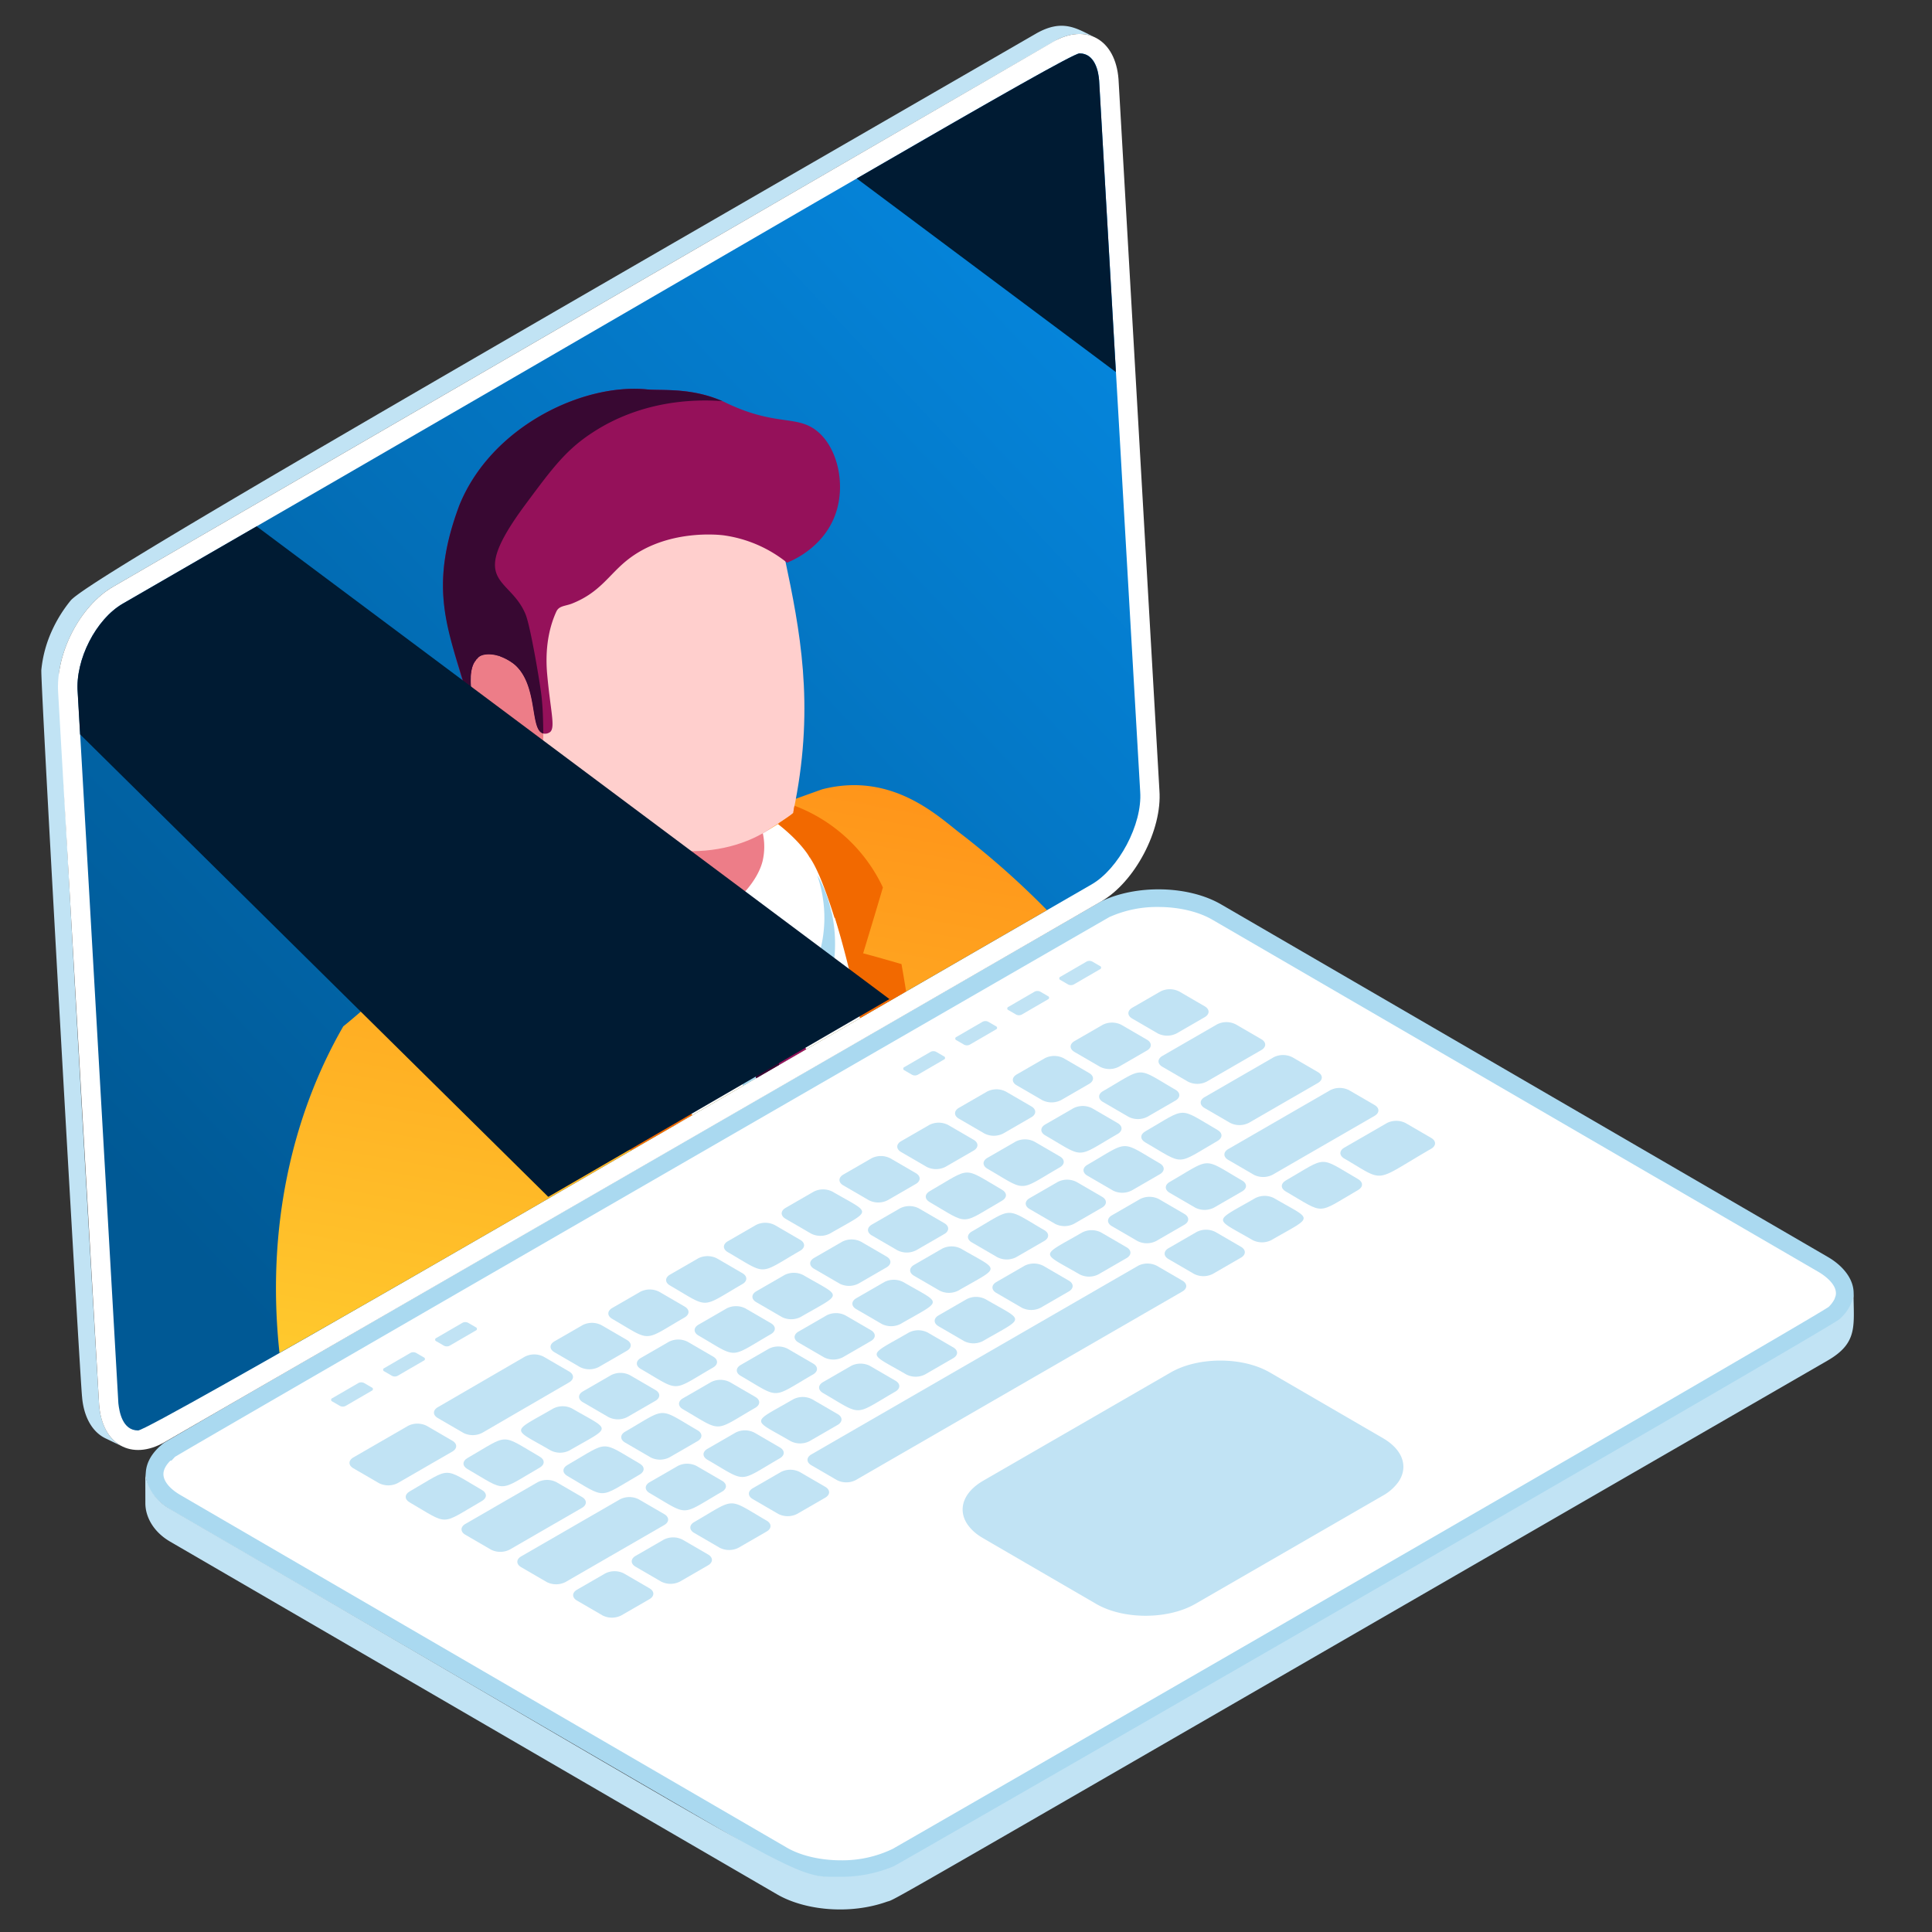
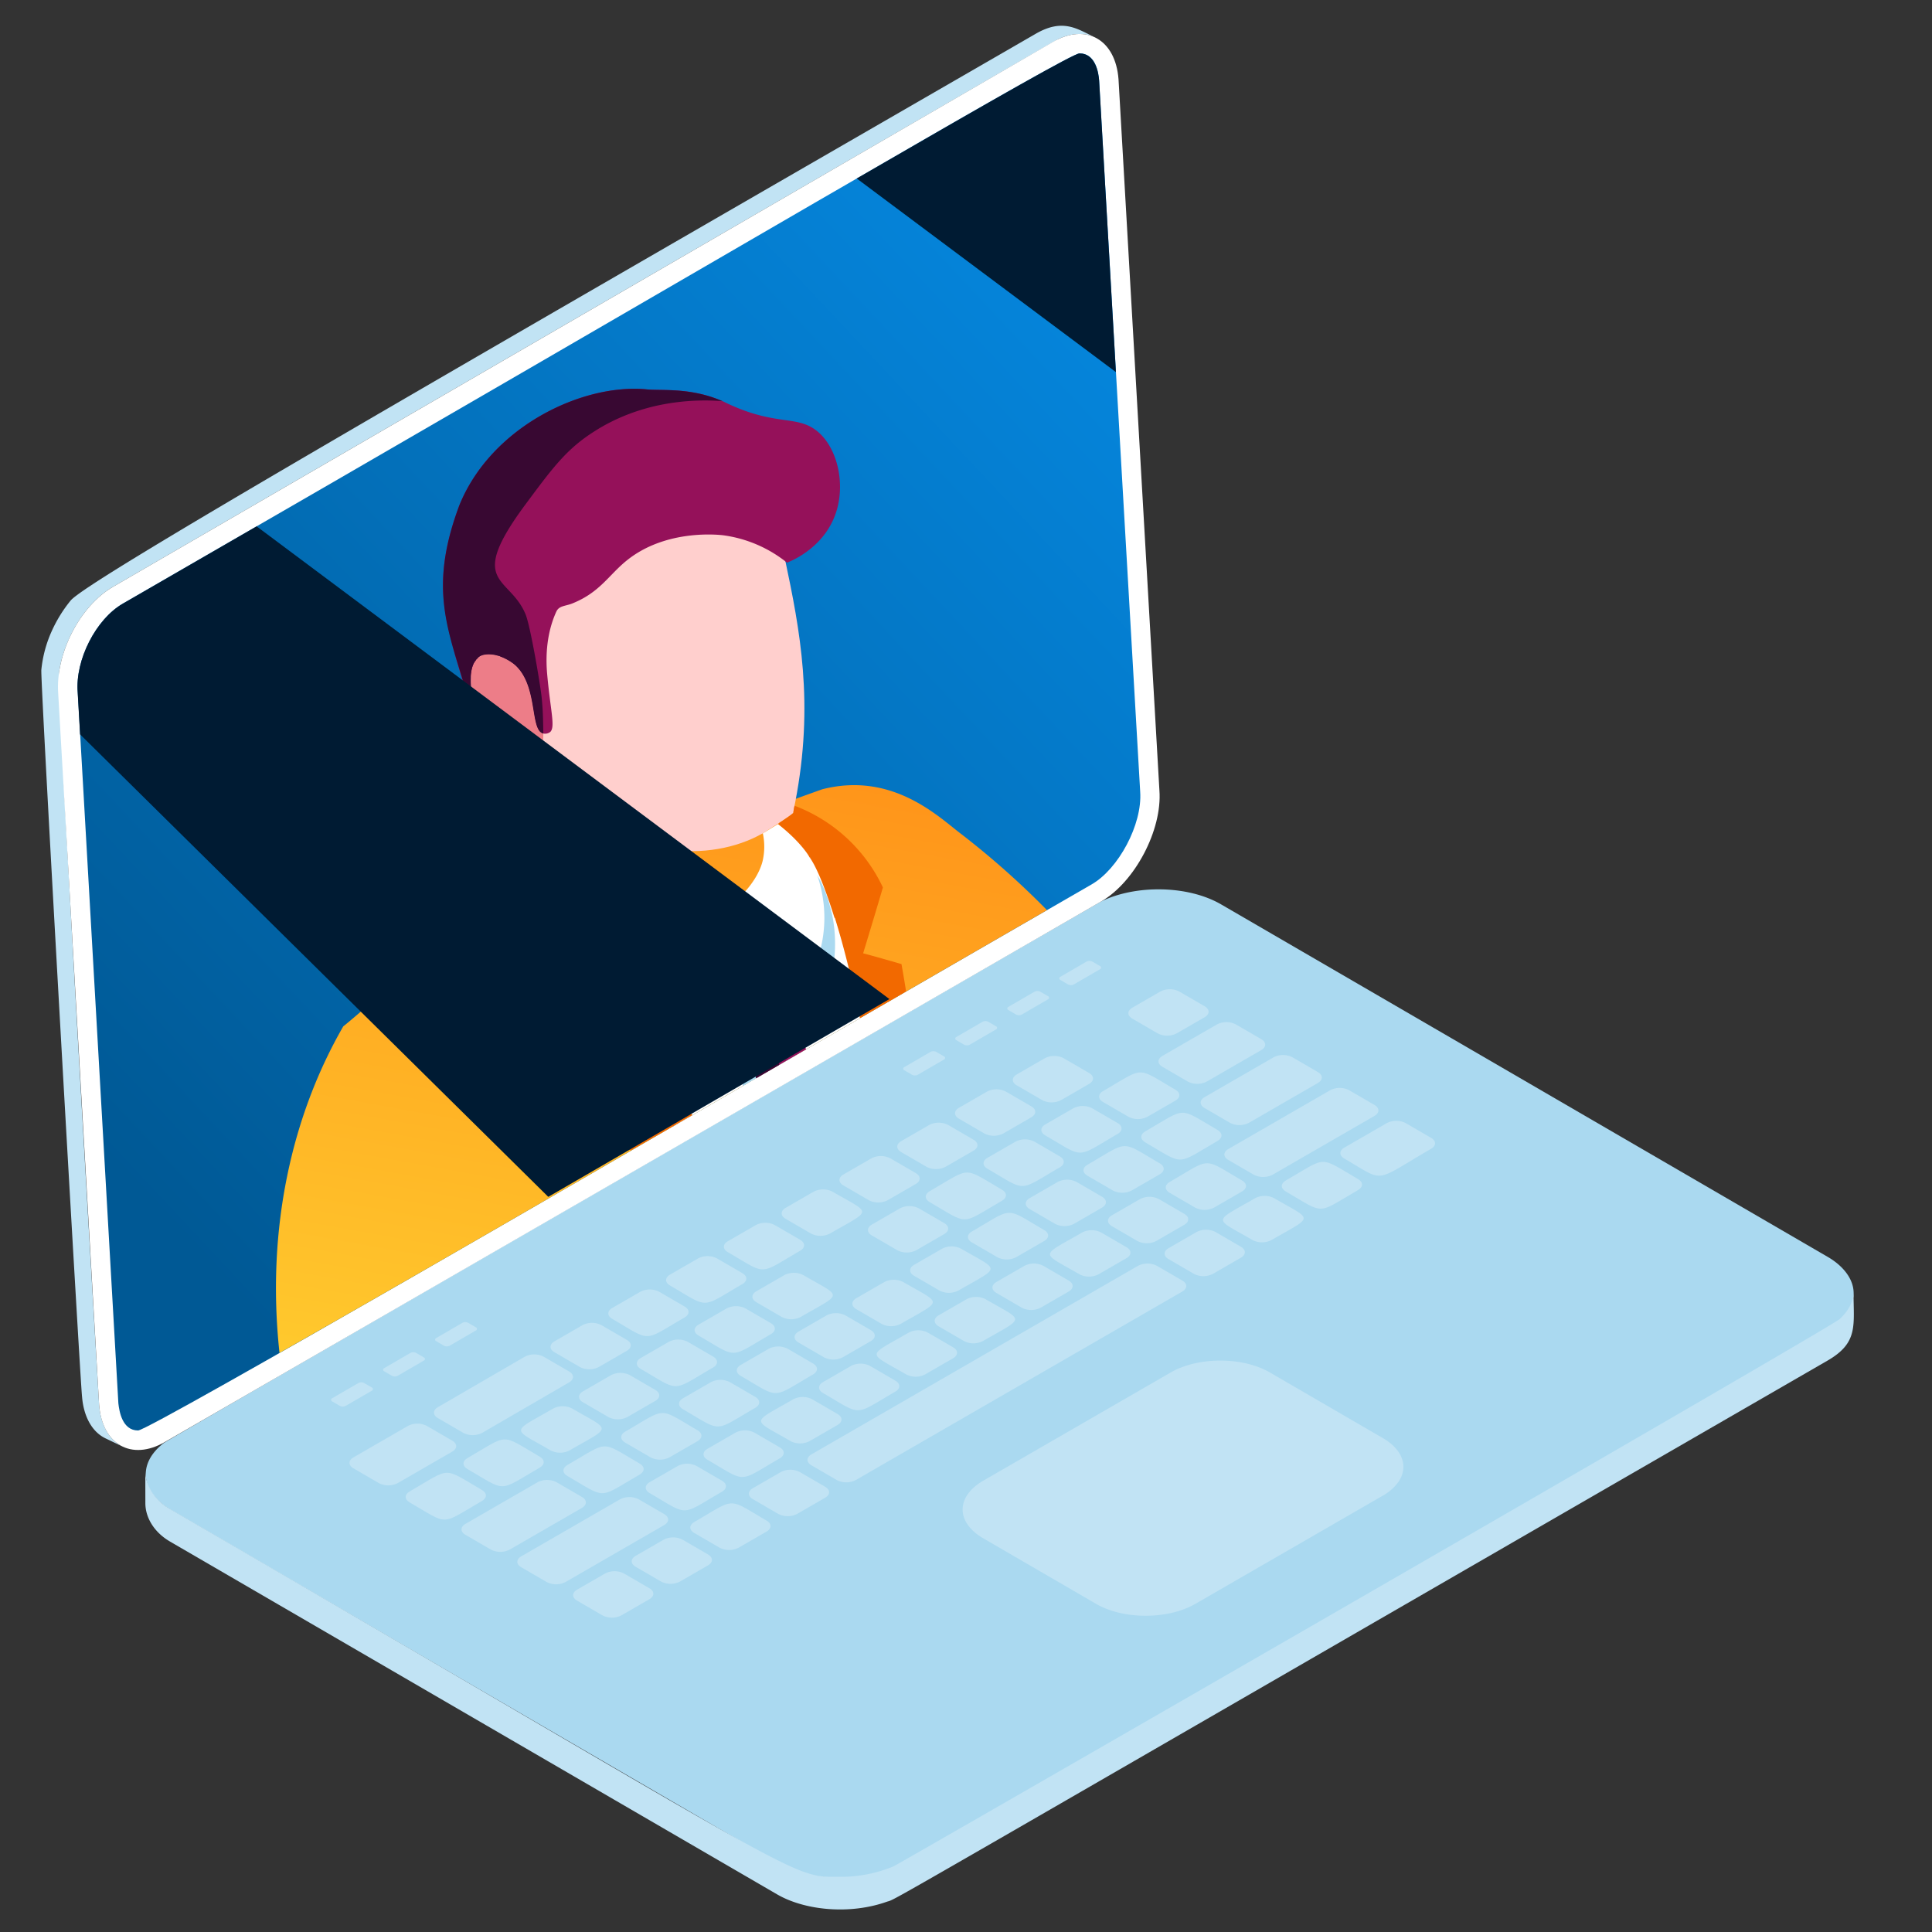
<svg xmlns="http://www.w3.org/2000/svg" width="600" height="600" viewBox="0 0 600 600">
  <rect x="0" y="0" width="600" height="600" fill="#333333" stroke="none" />
  <defs>
    <style>.cls-1{isolation:isolate;}.cls-2{fill:#aad9f0;}.cls-3{fill:#fff;}.cls-4{fill:#c1e3f4;}.cls-5{fill:url(#linear-gradient);}.cls-6{fill:url(#linear-gradient-2);}.cls-7{fill:url(#linear-gradient-3);}.cls-8{fill:#ed7d88;}.cls-9{fill:#ffcfcd;}.cls-10{fill:#95115a;}.cls-11{fill:#380832;}.cls-12{fill:#f26900;}.cls-13{fill:#001b33;mix-blend-mode:color-dodge;}</style>
    <linearGradient id="linear-gradient" x1="-6420.673" y1="333.908" x2="-6663.586" y2="-12.197" gradientTransform="matrix(-1, 0, 0, 1, -6304.229, 0)" gradientUnits="userSpaceOnUse">
      <stop offset="0" stop-color="#70bfe6" />
      <stop offset="1" stop-color="#aad9f0" />
    </linearGradient>
    <linearGradient id="linear-gradient-2" x1="41.166" y1="369.055" x2="376.178" y2="55.427" gradientUnits="userSpaceOnUse">
      <stop offset="0" stop-color="#005995" />
      <stop offset="1" stop-color="#068be5" />
    </linearGradient>
    <linearGradient id="linear-gradient-3" x1="186.465" y1="438.197" x2="223.137" y2="235.612" gradientUnits="userSpaceOnUse">
      <stop offset="0" stop-color="#ffc92d" />
      <stop offset="1" stop-color="#ff951a" />
    </linearGradient>
  </defs>
  <g class="cls-1">
    <g id="Layer_1" data-name="Layer 1">
      <path class="cls-2" d="M574.983,405.027a.276.276,0,0,1-.047.11,13.683,13.683,0,0,1-3.642,5.059c-2.567,2.341-289.763,167.97-291.59,168.883-.008.008-.016.016-.023.016-11.379,5.833-27.967,5.314-38.086-.564-2.428-1.41-5.85-3.407-10.111-5.882h-.008C207.083,558.468,77.397,483.08,53.33,469.067c-9.464-5.477-10.98-14.312-2.467-20.926.008,0,.008-.008.016-.008,1.689-1.292,289.689-167.497,291.151-168.209,10.749-5.223,26.971-5.02,37.248.971,29.126,16.909,185.431,107.748,188.305,109.424C573.266,393.582,577.337,399.141,574.983,405.027Z" />
-       <path class="cls-3" d="M261.113,577.734a35.993,35.993,0,0,0,16.142-3.557c2.076-1.139,278.832-160.606,290.603-168.265a8.979,8.979,0,0,0,1.852-2.449l.349-.977c.93-3.765-4.549-7.04-5.204-7.415-3.069-1.789-159.85-92.905-188.329-109.438-4.322-2.52-10.423-3.962-16.746-3.962a36.027,36.027,0,0,0-15.236,3.123c-5.395,3.06-276.057,159.174-290.183,167.628l-1.124,1.194h-.321c-1.148,1.149-2.272,2.726-2.155,4.437.144,2.115,2.081,4.4,5.314,6.271,24.978,14.544,162.738,94.625,188.273,109.468,4.312,2.505,10.423,3.942,16.764,3.942Z" />
      <path class="cls-4" d="M45.126,457.195c.215,3.912,2.544,8.44,7.683,11.431C253.914,585.487,245.047,582.848,260.818,582.848a41.954,41.954,0,0,0,16.769-3.283c1.55-.675,290.596-167.076,293.695-169.883,2.531-2.301,4.342-5.247,4.342-8.607,0,10.55,1.634,15.882-8.132,21.509-307.134,177.324-288.079,166.6-292.19,168.058-11.353,4.004-25.299,2.7-33.968-2.332L52.84,478.767c-5.339-3.114-7.683-7.826-7.698-11.892Z" />
      <path class="cls-4" d="M351.653,312.951c-1.616.933-1.63,2.448-.024,3.381l7.924,4.605a6.446,6.446,0,0,0,5.842,0l8.722-5.035c1.621-.936,1.625-2.451.019-3.384l-7.924-4.605a6.427,6.427,0,0,0-5.837.003Z" />
-       <path class="cls-4" d="M333.707,323.313c-1.616.933-1.625,2.445-.019,3.378l7.924,4.605a6.435,6.435,0,0,0,5.837.003l8.726-5.038c1.617-.933,1.62-2.448.014-3.381l-7.924-4.605a6.425,6.425,0,0,0-5.832,0Z" />
      <path class="cls-4" d="M361.01,327.915c-1.621.936-1.63,2.448-.019,3.384l7.924,4.605a6.427,6.427,0,0,0,5.837-.003l16.945-9.783c1.621-.936,1.63-2.448.024-3.381l-7.924-4.605a6.428,6.428,0,0,0-5.842,0Z" />
      <path class="cls-4" d="M374.103,340.721c-1.621.936-1.625,2.451-.019,3.384l7.924,4.605a6.426,6.426,0,0,0,5.837-.003l21.431-12.373c1.621-.936,1.63-2.448.024-3.381l-7.924-4.605a6.437,6.437,0,0,0-5.842,0Z" />
      <path class="cls-4" d="M315.76,333.674c-1.616.933-1.625,2.445-.019,3.378l7.924,4.605a6.435,6.435,0,0,0,5.837.003l8.727-5.038c1.616-.933,1.62-2.448.014-3.381l-7.925-4.605a6.425,6.425,0,0,0-5.832,0Z" />
      <path class="cls-4" d="M342.558,338.852c-1.616.933-1.62,2.448-.014,3.381l7.925,4.605a6.435,6.435,0,0,0,5.837.003l8.726-5.038c1.616-.933,1.62-2.448.014-3.381C352.569,331.171,355.731,331.247,342.558,338.852Z" />
      <path class="cls-4" d="M355.658,351.371c-1.616.933-1.625,2.451-.019,3.384,12.472,7.248,9.311,7.172,22.483-.433,1.616-.933,1.63-2.448.024-3.381C365.668,343.689,368.831,343.766,355.658,351.371Z" />
      <path class="cls-4" d="M381.466,356.842c-1.616.933-1.625,2.445-.019,3.378l7.924,4.605a6.435,6.435,0,0,0,5.837.003l31.653-18.275c1.621-.936,1.625-2.451.019-3.384l-7.924-4.605a6.427,6.427,0,0,0-5.837.003Z" />
      <path class="cls-4" d="M417.491,356.409c-1.616.933-1.63,2.448-.019,3.384,12.997,7.553,8.725,7.51,26.97-3.023,1.621-.936,1.63-2.448.019-3.384l-7.92-4.602a6.428,6.428,0,0,0-5.842,0Z" />
      <path class="cls-4" d="M297.819,344.033c-1.621.936-1.63,2.448-.024,3.381l7.924,4.605a6.436,6.436,0,0,0,5.842,0l8.721-5.035c1.617-.933,1.625-2.451.019-3.384l-7.925-4.605a6.435,6.435,0,0,0-5.837.003Z" />
      <path class="cls-4" d="M324.612,349.213c-1.617.933-1.62,2.448-.014,3.381,12.478,7.251,9.316,7.175,22.488-.43,1.616-.933,1.62-2.448.014-3.381l-7.924-4.605a6.435,6.435,0,0,0-5.837-.003Z" />
      <path class="cls-4" d="M337.712,361.732c-1.616.933-1.625,2.451-.019,3.384l7.924,4.605a6.436,6.436,0,0,0,5.837-.003l8.722-5.035c1.621-.936,1.63-2.448.024-3.381C347.722,354.051,350.884,354.127,337.712,361.732Z" />
      <path class="cls-4" d="M363.269,367.058c-1.617.933-1.625,2.445-.014,3.381l7.924,4.605a6.425,6.425,0,0,0,5.832,0l8.726-5.038c1.616-.933,1.625-2.445.019-3.378C373.28,359.377,376.441,359.454,363.269,367.058Z" />
      <path class="cls-4" d="M279.872,354.394c-1.616.933-1.63,2.448-.024,3.381l7.925,4.605a6.445,6.445,0,0,0,5.842,0l8.722-5.035c1.616-.933,1.625-2.451.019-3.384l-7.924-4.605a6.435,6.435,0,0,0-5.837.003Z" />
      <path class="cls-4" d="M306.671,359.572c-1.621.936-1.625,2.451-.019,3.384,12.478,7.251,9.316,7.175,22.488-.43,1.616-.933,1.625-2.451.019-3.384l-7.924-4.605a6.446,6.446,0,0,0-5.842,0Z" />
      <path class="cls-4" d="M319.765,372.094c-1.616.933-1.62,2.448-.014,3.381l7.924,4.605a6.425,6.425,0,0,0,5.832,0l8.726-5.038c1.617-.933,1.625-2.445.019-3.378l-7.924-4.605a6.435,6.435,0,0,0-5.837-.003Z" />
      <path class="cls-4" d="M345.328,377.417c-1.621.936-1.63,2.448-.019,3.384l7.924,4.605a6.426,6.426,0,0,0,5.837-.003l8.722-5.035c1.616-.933,1.63-2.448.024-3.381l-7.924-4.605a6.437,6.437,0,0,0-5.842,0Z" />
      <path class="cls-4" d="M362.908,387.633c-1.621.936-1.625,2.451-.019,3.384l7.925,4.605a6.437,6.437,0,0,0,5.842,0l8.721-5.035c1.616-.933,1.625-2.451.019-3.384l-7.924-4.605a6.446,6.446,0,0,0-5.842,0Z" />
      <path class="cls-4" d="M261.926,364.755c-1.616.933-1.63,2.448-.024,3.381l7.924,4.605a6.446,6.446,0,0,0,5.842,0l8.722-5.035c1.621-.936,1.625-2.451.019-3.384l-7.925-4.605a6.426,6.426,0,0,0-5.837.003Z" />
      <path class="cls-4" d="M288.724,369.933c-1.616.933-1.625,2.451-.019,3.384,12.478,7.251,9.316,7.175,22.488-.43,1.616-.933,1.625-2.451.019-3.384C298.734,362.252,301.896,362.329,288.724,369.933Z" />
      <path class="cls-4" d="M301.819,382.455c-1.616.933-1.62,2.448-.014,3.381l7.924,4.605a6.424,6.424,0,0,0,5.832,0l8.727-5.038c1.616-.933,1.625-2.445.019-3.378C311.829,374.774,314.991,374.85,301.819,382.455Z" />
      <path class="cls-4" d="M335.287,395.768a6.435,6.435,0,0,0,5.837-.003l8.722-5.035c1.616-.933,1.63-2.448.024-3.381l-7.924-4.605a6.437,6.437,0,0,0-5.842,0C322.756,390.449,323.037,388.649,335.287,395.768Z" />
      <path class="cls-4" d="M243.979,375.117c-1.616.933-1.63,2.448-.024,3.381l7.924,4.605a6.446,6.446,0,0,0,5.842,0c13.346-7.705,13.066-5.906.816-13.024a6.425,6.425,0,0,0-5.832,0Z" />
      <path class="cls-4" d="M270.777,380.295c-1.617.933-1.625,2.451-.019,3.384l7.924,4.605a6.446,6.446,0,0,0,5.842,0l8.722-5.035c1.621-.936,1.625-2.451.019-3.384l-7.924-4.605a6.437,6.437,0,0,0-5.842,0Z" />
      <path class="cls-4" d="M283.877,392.814c-1.621.936-1.625,2.451-.019,3.384l7.924,4.605A6.426,6.426,0,0,0,297.62,400.8c13.345-7.705,13.07-5.904.821-13.022a6.446,6.446,0,0,0-5.842,0Z" />
      <path class="cls-4" d="M309.435,398.14c-1.617.933-1.63,2.448-.019,3.384l7.924,4.605a6.435,6.435,0,0,0,5.837-.003l8.722-5.035c1.621-.936,1.63-2.448.024-3.381l-7.924-4.605a6.427,6.427,0,0,0-5.842,0Z" />
      <path class="cls-4" d="M226.033,385.478c-1.616.933-1.625,2.445-.019,3.378,12.478,7.251,9.316,7.175,22.488-.43,1.616-.933,1.62-2.448.014-3.381l-7.925-4.605a6.425,6.425,0,0,0-5.832,0Z" />
-       <path class="cls-4" d="M252.831,390.656c-1.616.933-1.62,2.448-.014,3.381l7.925,4.605a6.435,6.435,0,0,0,5.837.003l8.726-5.038c1.616-.933,1.62-2.448.014-3.381l-7.925-4.605a6.435,6.435,0,0,0-5.837-.003Z" />
      <path class="cls-4" d="M265.931,403.175c-1.616.933-1.625,2.451-.019,3.384l7.924,4.605a6.436,6.436,0,0,0,5.837-.003c13.345-7.705,13.07-5.904.821-13.022a6.445,6.445,0,0,0-5.842,0Z" />
      <path class="cls-4" d="M291.488,408.501c-1.616.933-1.625,2.445-.014,3.381l7.925,4.605a6.425,6.425,0,0,0,5.832,0c13.348-7.707,13.07-5.904.821-13.022a6.426,6.426,0,0,0-5.837-.003Z" />
      <path class="cls-4" d="M208.086,395.84c-1.616.933-1.625,2.445-.019,3.378,12.478,7.251,9.316,7.175,22.488-.43,1.617-.933,1.62-2.448.014-3.381l-7.924-4.605a6.425,6.425,0,0,0-5.832,0Z" />
      <path class="cls-4" d="M234.884,401.018c-1.617.933-1.62,2.448-.014,3.381l7.924,4.605a6.435,6.435,0,0,0,5.837.003c13.346-7.705,13.066-5.906.816-13.024a6.435,6.435,0,0,0-5.837-.003Z" />
      <path class="cls-4" d="M247.984,413.536c-1.616.933-1.625,2.451-.019,3.384l7.924,4.605a6.436,6.436,0,0,0,5.837-.003l8.721-5.035c1.621-.936,1.63-2.448.024-3.381l-7.924-4.605a6.437,6.437,0,0,0-5.842,0Z" />
      <path class="cls-4" d="M281.452,426.849a6.425,6.425,0,0,0,5.832,0l8.726-5.038c1.616-.933,1.625-2.445.019-3.378l-7.924-4.605a6.426,6.426,0,0,0-5.837-.003C268.918,421.532,269.203,419.731,281.452,426.849Z" />
      <path class="cls-4" d="M190.145,406.198c-1.621.936-1.63,2.448-.024,3.381,12.478,7.251,9.316,7.175,22.488-.43,1.616-.933,1.625-2.451.019-3.384l-7.924-4.605a6.436,6.436,0,0,0-5.837.003Z" />
      <path class="cls-4" d="M216.943,411.376c-1.621.936-1.625,2.451-.019,3.384,12.478,7.251,9.316,7.175,22.488-.43,1.616-.933,1.625-2.451.019-3.384l-7.924-4.605a6.446,6.446,0,0,0-5.842,0Z" />
      <path class="cls-4" d="M230.038,423.898c-1.616.933-1.62,2.448-.014,3.381,12.472,7.248,9.312,7.172,22.478-.43,1.621-.936,1.63-2.448.024-3.381l-7.924-4.605a6.437,6.437,0,0,0-5.842,0Z" />
      <path class="cls-4" d="M255.6,429.221c-1.621.936-1.63,2.448-.019,3.384,12.472,7.248,9.311,7.172,22.483-.433,1.616-.933,1.63-2.448.024-3.381l-7.924-4.605a6.437,6.437,0,0,0-5.842,0Z" />
      <path class="cls-4" d="M172.198,416.56c-1.616.933-1.63,2.448-.024,3.381l7.924,4.605a6.446,6.446,0,0,0,5.842,0l8.722-5.035c1.616-.933,1.625-2.451.019-3.384l-7.925-4.605a6.435,6.435,0,0,0-5.837.003Z" />
      <path class="cls-4" d="M198.996,421.738c-1.616.933-1.625,2.451-.019,3.384,12.478,7.251,9.316,7.175,22.488-.43,1.616-.933,1.625-2.451.019-3.384l-7.924-4.605a6.446,6.446,0,0,0-5.842,0Z" />
      <path class="cls-4" d="M212.091,434.259c-1.616.933-1.62,2.448-.014,3.381,12.472,7.248,9.311,7.172,22.483-.433,1.616-.933,1.625-2.445.019-3.378l-7.924-4.605a6.435,6.435,0,0,0-5.837-.003Z" />
      <path class="cls-4" d="M245.559,447.572a6.436,6.436,0,0,0,5.837-.003l8.722-5.035c1.616-.933,1.63-2.448.024-3.381l-7.924-4.605a6.437,6.437,0,0,0-5.842,0C233.029,442.253,233.31,440.453,245.559,447.572Z" />
      <path class="cls-4" d="M251.991,451.671c-1.616.933-1.62,2.448-.014,3.381l7.925,4.605a6.435,6.435,0,0,0,5.837.003l101.445-58.57c1.617-.933,1.62-2.448.014-3.381l-7.924-4.605a6.436,6.436,0,0,0-5.837-.003Z" />
      <path class="cls-4" d="M434.352,460.131l-.001-.001c3.023-4.51,1.437-9.826-4.84-13.484l-35.118-20.401c-8.482-4.938-22.292-4.938-30.828-.011L305.387,459.828c-6.335,3.659-8.006,9.014-4.946,13.557l-.003.004a13.969,13.969,0,0,0,3.906,3.71c.783.518-2.22-1.249,36.053,20.992,8.493,4.938,22.292,4.927,30.839,0l58.177-33.584A14.837,14.837,0,0,0,434.352,460.131Z" />
      <path class="cls-4" d="M181.05,432.099c-1.617.933-1.625,2.451-.019,3.384l7.924,4.605a6.446,6.446,0,0,0,5.842,0l8.722-5.035c1.621-.936,1.625-2.451.019-3.384l-7.924-4.605a6.436,6.436,0,0,0-5.842,0Z" />
      <path class="cls-4" d="M194.144,444.621c-1.616.933-1.62,2.448-.014,3.381l7.924,4.605a6.424,6.424,0,0,0,5.832,0l8.727-5.038c1.616-.933,1.625-2.445.019-3.378C204.155,436.939,207.316,437.016,194.144,444.621Z" />
      <path class="cls-4" d="M219.707,449.944c-1.616.933-1.63,2.448-.019,3.384,12.472,7.248,9.311,7.172,22.483-.433,1.621-.936,1.63-2.448.024-3.381l-7.924-4.605a6.427,6.427,0,0,0-5.842,0Z" />
      <path class="cls-4" d="M233.797,462.175c-1.616.933-1.625,2.451-.019,3.384l7.924,4.605a6.447,6.447,0,0,0,5.842,0l8.722-5.035c1.621-.936,1.625-2.451.019-3.384L248.361,457.14a6.437,6.437,0,0,0-5.842,0Z" />
      <path class="cls-4" d="M171.014,450.447a6.435,6.435,0,0,0,5.837.003c13.346-7.705,13.066-5.906.816-13.025a6.435,6.435,0,0,0-5.837-.003C158.484,445.127,158.764,443.328,171.014,450.447Z" />
      <path class="cls-4" d="M135.993,437.007c-1.616.933-1.63,2.448-.024,3.381l7.924,4.605a6.445,6.445,0,0,0,5.842,0l27.002-15.679c1.617-.933,1.62-2.448.014-3.381l-7.924-4.605a6.425,6.425,0,0,0-5.832,0Z" />
      <path class="cls-4" d="M103.198,434.22a.537.537,0,0,0-.007,1.017l2.383,1.385a1.939,1.939,0,0,0,1.757,0l8.12-4.715a.537.537,0,0,0,.004-1.017l-2.383-1.385a1.931,1.931,0,0,0-1.754,0Z" />
      <path class="cls-4" d="M119.351,424.871a.537.537,0,0,0-.007,1.017l2.383,1.385a1.938,1.938,0,0,0,1.757,0l8.12-4.715a.537.537,0,0,0,.004-1.017l-2.383-1.385a1.932,1.932,0,0,0-1.754,0Z" />
      <path class="cls-4" d="M135.504,415.522a.537.537,0,0,0-.007,1.017l2.383,1.385a1.939,1.939,0,0,0,1.757,0l8.12-4.715a.537.537,0,0,0,.004-1.017l-2.383-1.385a1.932,1.932,0,0,0-1.754,0Z" />
      <path class="cls-4" d="M280.88,331.38a.537.537,0,0,0-.007,1.017l2.383,1.385a1.939,1.939,0,0,0,1.757,0l8.12-4.715a.537.537,0,0,0,.004-1.017l-2.383-1.385a1.931,1.931,0,0,0-1.754,0Z" />
      <path class="cls-4" d="M297.033,322.031a.537.537,0,0,0-.007,1.017l2.383,1.385a1.938,1.938,0,0,0,1.757,0l8.12-4.715a.537.537,0,0,0,.004-1.017l-2.383-1.385a1.932,1.932,0,0,0-1.754,0Z" />
      <path class="cls-4" d="M313.185,312.682a.537.537,0,0,0-.007,1.017l2.383,1.385a1.938,1.938,0,0,0,1.757,0l8.12-4.715a.537.537,0,0,0,.004-1.017l-2.383-1.385a1.931,1.931,0,0,0-1.754,0Z" />
      <path class="cls-4" d="M329.338,303.333a.537.537,0,0,0-.007,1.017l2.383,1.385a1.939,1.939,0,0,0,1.757,0l8.12-4.715a.537.537,0,0,0,.004-1.017l-2.383-1.385a1.932,1.932,0,0,0-1.754,0Z" />
      <path class="cls-4" d="M176.203,454.979c-1.621.936-1.625,2.451-.019,3.384,12.471,7.248,9.311,7.172,22.483-.433,1.616-.933,1.63-2.448.024-3.381C186.213,447.298,189.375,447.375,176.203,454.979Z" />
      <path class="cls-4" d="M201.761,460.306c-1.616.933-1.625,2.445-.014,3.381,12.472,7.248,9.311,7.172,22.483-.433,1.616-.933,1.625-2.445.019-3.378l-7.925-4.605a6.426,6.426,0,0,0-5.837-.003Z" />
      <path class="cls-4" d="M215.604,472.679c-1.621.936-1.625,2.451-.019,3.384l7.925,4.605a6.436,6.436,0,0,0,5.842,0l8.722-5.035c1.616-.933,1.625-2.451.019-3.384C225.614,464.998,228.776,465.074,215.604,472.679Z" />
      <path class="cls-4" d="M109.763,452.607c-1.616.933-1.63,2.448-.024,3.381l7.924,4.605a6.445,6.445,0,0,0,5.842,0l16.95-9.786c1.616-.933,1.62-2.448.014-3.381l-7.925-4.605a6.425,6.425,0,0,0-5.832,0Z" />
      <path class="cls-4" d="M145.157,452.822c-1.616.933-1.62,2.448-.014,3.381,12.478,7.251,9.316,7.175,22.488-.43,1.616-.933,1.62-2.448.014-3.381C155.167,445.14,158.329,445.217,145.157,452.822Z" />
      <path class="cls-4" d="M127.215,463.18c-1.621.936-1.625,2.451-.019,3.384,12.478,7.251,9.317,7.174,22.488-.43,1.616-.933,1.625-2.451.019-3.384C137.225,455.499,140.387,455.576,127.215,463.18Z" />
      <path class="cls-4" d="M144.55,473.254c-1.621.936-1.625,2.451-.019,3.384l7.925,4.605a6.426,6.426,0,0,0,5.837-.003l22.428-12.949c1.617-.933,1.63-2.448.024-3.381l-7.924-4.605a6.446,6.446,0,0,0-5.842,0Z" />
      <path class="cls-4" d="M161.884,483.328c-1.621.936-1.63,2.448-.019,3.384l7.924,4.605a6.426,6.426,0,0,0,5.837-.003l30.656-17.699c1.616-.933,1.625-2.445.019-3.378l-7.924-4.605a6.426,6.426,0,0,0-5.837-.003Z" />
      <path class="cls-4" d="M197.406,483.186c-1.616.933-1.62,2.448-.014,3.381l7.924,4.605a6.435,6.435,0,0,0,5.837.003l8.726-5.038c1.617-.933,1.62-2.448.014-3.381l-7.924-4.605a6.435,6.435,0,0,0-5.837-.003Z" />
      <path class="cls-4" d="M179.212,493.69c-1.616.933-1.625,2.451-.019,3.384l7.924,4.605a6.445,6.445,0,0,0,5.842,0l8.722-5.035c1.621-.936,1.625-2.451.019-3.384l-7.924-4.605a6.437,6.437,0,0,0-5.842,0Z" />
      <path class="cls-4" d="M399.294,366.625c-1.616.933-1.62,2.448-.014,3.381,12.478,7.251,9.316,7.175,22.488-.43,1.616-.933,1.62-2.448.014-3.381C409.305,358.944,412.466,359.021,399.294,366.625Z" />
      <path class="cls-4" d="M389.006,385.118a6.445,6.445,0,0,0,5.842,0c13.345-7.705,13.066-5.906.816-13.024a6.437,6.437,0,0,0-5.842,0C376.48,379.797,376.757,378,389.006,385.118Z" />
      <path class="cls-4" d="M340.056,11.613c-5.578-2.678-9.961-5.992-18.406-1.122C126.353,123.246,27.076,180.348,21.949,186.489a42.898,42.898,0,0,0-5.958,9.677,38.438,38.438,0,0,0-3.154,11.87C12.512,211.683,25.033,431.207,25.481,433.715c.393,5.269,2.545,10.704,7.306,12.989l5.299,2.544c-4.721-2.266-6.905-7.661-7.306-12.988,0,0-13.223-222.591-12.346-228.044,1.673-10.285,8.22-21.1,16.712-26.003,1.346-.777,292.116-169.414,293.525-170.069C332.354,10.443,336.438,9.876,340.056,11.613Z" />
      <path class="cls-3" d="M326.949,13.035c10.346-5.973,19.486-.793,20.416,11.571l12.7,220.837c.929,12.364-7.689,28.508-18.035,34.481L51.211,447.82c-10.362,5.983-19.502.803-20.432-11.562L18.08,215.422c-.93-12.364,6.704-27.228,17.066-33.211Z" />
      <path class="cls-5" d="M348.036,246.34c.587,7.632-4.63,18.069-11.055,21.839C210.35,341.232,50.113,434.895,43.406,438.08c-.75-1.819.091,8.81-13.255-223.564-.604-7.733,4.651-18.154,11.025-21.839C172.927,116.654,328.069,25.901,334.751,22.776,335.507,24.574,334.66,13.904,348.036,246.34Z" />
      <path class="cls-6" d="M354.096,245.878c.713,10.193-6.771,24.02-15.11,28.796-.646.323-71.08,41.054-71.707,41.413-.071,0-.143.071-.214.143-2.779,1.568-55.527,32.076-58.02,33.572h-.073c-3.082,1.81-162.505,94.445-166.079,94.445-4.918,0-5.845-5.915-6.131-8.41-1.354-23.95-11.404-199.367-12.617-220.894-.783-10.05,5.631-22.666,14.042-27.514C218.951,83.219,331.572,16.572,335.279,16.572c4.918,0,5.915,5.917,6.058,8.483C347.895,138.96,345.043,89.136,354.096,245.878Z" />
      <g id="_Group_" data-name="&lt;Group&gt;">
        <path class="cls-7" d="M325.156,282.658c-3.518,2.003-56.457,32.617-57.878,33.429-.071,0-.143.071-.214.143-2.779,1.568-55.527,32.076-58.02,33.572h-.073c-2.066,1.213-73.63,42.839-122.171,70.353-4.206-38.847,3.992-73.988,19.816-101.43.357-.214,4.989-4.135,6.345-5.346,12.115-7.913,43.622-28.654,56.524-36.424a.07.07,0,0,1,.071-.071c2.21-1.568,85.678-31.79,85.89-31.79,21.669-5.489,35.925,8.482,42.767,13.686A259.325,259.325,0,0,1,325.156,282.658Z" />
-         <path class="cls-8" d="M158.205,231.473a169.659,169.659,0,0,1,18.175,39.481c2.534,9.059-1.215,13.072,27.297,17.476,11.345,1.613,24.717-3.805,32.519-16.094,5.452-12.071,3.368-25.745-8.606-19.616-20.557,6.347-31.544,2.981-37.881-1.362C184.744,247.977,176.436,238.511,158.205,231.473Z" />
        <path class="cls-9" d="M246.963,249.157s-.64,3.136-.64,3.35c-.714.855-9.409,6.273-9.409,6.273-16.68,9.48-42.482,7.341-60.944-10.193-5.203-5.203-11.332-10.193-15.182-11.546-.073-.071-.214-.071-.285-.143-2.139-.856-3.352-.785-5.56-2.353-5.274-3.493-7.484-16.537-7.913-22.452-.854-1.64-13.828-32.718,2.424-56.097,7.413-10.692,18.319-16.536,30.294-20.1,5.203-1.498,15.396-4.491,28.226-1.569,27.443,6.274,32.575,25.875,35.782,39.203C248.442,195.667,252.903,218.463,246.963,249.157Z" />
        <path class="cls-10" d="M141.391,203.693c1.634,5.558,5.047,17.209,7.384,22.536l.08.062c-1.768-5.424-4.382-16.385-1.131-21.103a1.623,1.623,0,0,1,.559-.663c1.14-1.693,4.598-1.461,6.432-.849a1.293,1.293,0,0,1,.613.203,15.955,15.955,0,0,1,4.518,2.556c7.415,6.51,4.61,20.457,8.893,21.372a2.622,2.622,0,0,0,2.182-.531c1.589-1.612-.016-6.698-1.032-18.35-.74-9.215,1.274-15.477,2.884-18.984.863-1.879,2.788-1.664,4.953-2.531,8.619-3.452,11.306-8.84,16.957-13.383,12.249-9.848,28.75-7.945,30.04-7.778a40.239,40.239,0,0,1,19.692,8.492c1.446-.561,11.821-4.782,15.31-15.861,3.038-9.65-.144-21.335-7.128-25.839-5.851-3.773-12.211-1.117-25.981-7.409-.91-.416-1.646-.776-2.111-1.008-.071.011-.071.011-.153-.05-9.79-4.276-18.812-3.2-23.39-3.636-20.023-2.007-48.58,11.63-58.382,36.194a.251.251,0,0,0-.05.153C134.329,179.376,138.066,190.836,141.391,203.693Z" />
        <path class="cls-8" d="M148.741,226.012c.001.021.18.571.181.576,1.148,3.376,2.774,6.501,4.994,8.049,5.583,3.968,5.934-.769,21.126,14.082-11.19-21.233-6.109-12.969-6.304-20.879-4.294-.978-1.448-14.874-8.872-21.378-4.476-3.624-8.987-3.732-10.686-2.705C143.78,207.026,146.955,219.959,148.741,226.012Z" />
        <path class="cls-11" d="M143.566,210.736c.402,1.373,4.155,14.682,5.289,15.554-1.549-4.751-4.481-17.422-1.132-21.103a1.623,1.623,0,0,1,.559-.662c1.14-1.694,4.598-1.462,6.431-.85a1.289,1.289,0,0,1,.612.203,15.923,15.923,0,0,1,4.518,2.557c7.414,6.51,4.609,20.457,8.892,21.372-.065-3.995-.117-7.41-.537-11.356-.4-3.802-3.449-22.008-5-25.718-5.002-12.027-18.489-9.072-.133-33.917,8.242-11.087,12.56-17.023,20.886-22.441,16.172-10.622,33.402-10.326,40.395-9.8-9.789-4.276-18.811-3.201-23.39-3.636-20.023-2.007-48.58,11.63-58.383,36.194a.254.254,0,0,0-.049.153C133.651,181.204,138.427,193.843,143.566,210.736Z" />
        <path class="cls-3" d="M267.278,316.087c-.071,0-.143.071-.214.143-2.802,1.597-55.5,32.041-58.02,33.572h-.073c-13.899-15.895-10.05-16.108-23.449-34.569-6.322-8.429-11.259-13.175-13.544-20.03v-.071c0-.071,0-.071-.071-.143v-.071c-.03-.061-.639-2.134-.64-2.139-.874-3.563-3.151-14.551-.214-16.75.071-.071.214-.214.285-.214,1.283-.5,3.279,1.568,5.844,4.277a78.049,78.049,0,0,0,11.762,9.266c5.942,4.027,14.161,4.415,21.241,3.065.855-.213,4.633-1.212,5.631-1.497a50.714,50.714,0,0,0,6.343-2.851c4.541-2.643,8.521-6.126,10.478-11.049v-.071a16.808,16.808,0,0,1,4.492-6.914V269.97h.071a29.823,29.823,0,0,1,11.974-6.771c.143-.143.214-.143.428-.143.498-.143.926-.285,1.425-.428C258.735,280.73,263.381,296.726,267.278,316.087Z" />
        <path class="cls-2" d="M238.838,303.186c.026.759.389,12.163.569,12.901.443.604,5.502,8.456,7.485,11.762-1.388.844-14.962,8.64-16.18,9.408-1.425-6.915-2.422-12.047-2.85-14.185-2.995-1.853-7.699-4.846-12.046-7.626-.642,1.14-4.563,9.764-4.846,9.764-.143,0-12.404-2.779-20.03-7.342-4.985-2.296-12.339-5.884-16.18-9.836-7.485-7.913-11.619-17.82-11.834-22.383-.152-2.726,3.958-3.279,6.7-3.279a2.377,2.377,0,0,1,.713,0c12.002-.445,13.412,17.687,45.477,8.554a23.689,23.689,0,0,1,2.282-.784V290c13.504-4.506,24.874-17.673,27.869-26.658V263.27a6.547,6.547,0,0,0,.499-.998c2.925,2.932,7.34,9.623,7.34,9.623a.07.07,0,0,0,.071.071,15.011,15.011,0,0,1,.999,1.782,40.679,40.679,0,0,1,3.35,9.623l.071.07a45.497,45.497,0,0,1-2.424,27.087C254.091,309.742,240.975,304.041,238.838,303.186Z" />
        <path class="cls-10" d="M250.384,325.853c-1.554.875-13.993,8.091-15.538,8.981-1.568-7.556-2.494-12.403-2.494-12.403-.086,0-21.061-13.371-21.457-13.757.319-3.419,5.502-15.648,7.201-18.532V290c.569-1.141,1.14-2.21,1.639-3.064,0,0,22.442,3.596,24.84,4.704,0,0-.965,16.683-.82,23.808C244.911,316.887,249.408,324.144,250.384,325.853Z" />
        <path class="cls-11" d="M239.692,319.224s.928,4.562,2.281,11.476c-2.424,1.425-4.775,2.78-7.128,4.135-1.568-7.556-2.494-12.403-2.494-12.403-.086,0-21.061-13.371-21.457-13.757.362-3.88,5.097-14.186,6.916-17.82a49.152,49.152,0,0,1,5.346-.143s-2.21,7.056-4.848,14.826c5.275,2.781,17.891,9.552,19.031,10.406,1.667-.118,1.114-.071,6.416-.498.897,1.119,2.136,3.255,3.136,4.632l-.143-.071C243.771,319.682,242.243,319.518,239.692,319.224Z" />
        <path class="cls-3" d="M206.397,318.242c5.005-9.79,10.756-20.378,15.761-30.167a85.89,85.89,0,0,1,32.218,8.316,40.548,40.548,0,0,0,1.639-11.802,41.171,41.171,0,0,0-4.467-18.121c-.019-.143-.03-.214-.183-.265a43.074,43.074,0,0,0-8.233-11.199c-.012.006-6.225,3.805-6.226,3.806a19.694,19.694,0,0,1-.078,8.624c-1.375,5.518-6.917,12.949-16.403,17.712-16.165-.365-43.357-4.332-45.642-20.264C157.476,287.478,177.988,311.401,206.397,318.242Z" />
        <path class="cls-12" d="M215.03,346.309c-2.067,1.142-3.992,2.281-5.986,3.493h-.073c-4.418,2.567-8.837,5.061-13.114,7.484-3.707-2.352-7.556-4.561-11.405-6.7.357-5.703.785-11.263,1.211-16.965-4.704-2.423-9.408-4.776-14.04-7.271-22.824-17.774-24.703-49.999,2.779-61.371.291,0,.207-.071.428-.071l-.071.071c0,.143-.143.285-.143.428a40.272,40.272,0,0,0-2.85,29.01,1.318,1.318,0,0,0,.141.499v.071c.071.071.071.071.071.143v.071a40.318,40.318,0,0,0,9.837,16.466c3.561,2.966,1.844,1.171,5.845,4.632C197.71,324.57,203.981,332.267,215.03,346.309Z" />
        <polygon class="cls-12" points="241.546 255.928 241.617 255.928 241.546 255.999 241.546 255.928" />
        <path class="cls-12" d="M281.391,307.89c-2.629,1.595-11.005,6.348-14.113,8.197-.071,0-.143.071-.214.143-2.495-12.331-5.203-22.88-7.77-31.148l-.143-.071c-2.85-9.124-5.489-15.539-7.556-18.533,0-.143,0-.214-.141-.143-.817-1.633-4.033-5.877-9.837-10.407.355-.237.312-.405.927-.713.607-.406,3.247-2.19,3.778-2.709h.07a11.694,11.694,0,0,1,.357-2.281,49.752,49.752,0,0,1,27.443,25.376c-1.996,6.843-4.063,13.614-6.131,20.457,3.992,1.069,7.984,2.209,11.905,3.351C280.465,302.259,280.963,305.111,281.391,307.89Z" />
      </g>
      <path class="cls-13" d="M266.065,55.431l80.49,60.126L341.35,25.039c-.182-2.539-1.187-8.456-6.1-8.456C333.587,16.583,310.483,29.715,266.065,55.431Z" />
      <path class="cls-13" d="M24.12,214.968l.749,13.095L170.269,371.692q45.039-26.136,105.95-61.422L79.698,163.463Q59.725,174.997,38.165,187.462C29.8,192.284,23.335,204.886,24.12,214.968Z" />
    </g>
  </g>
</svg>